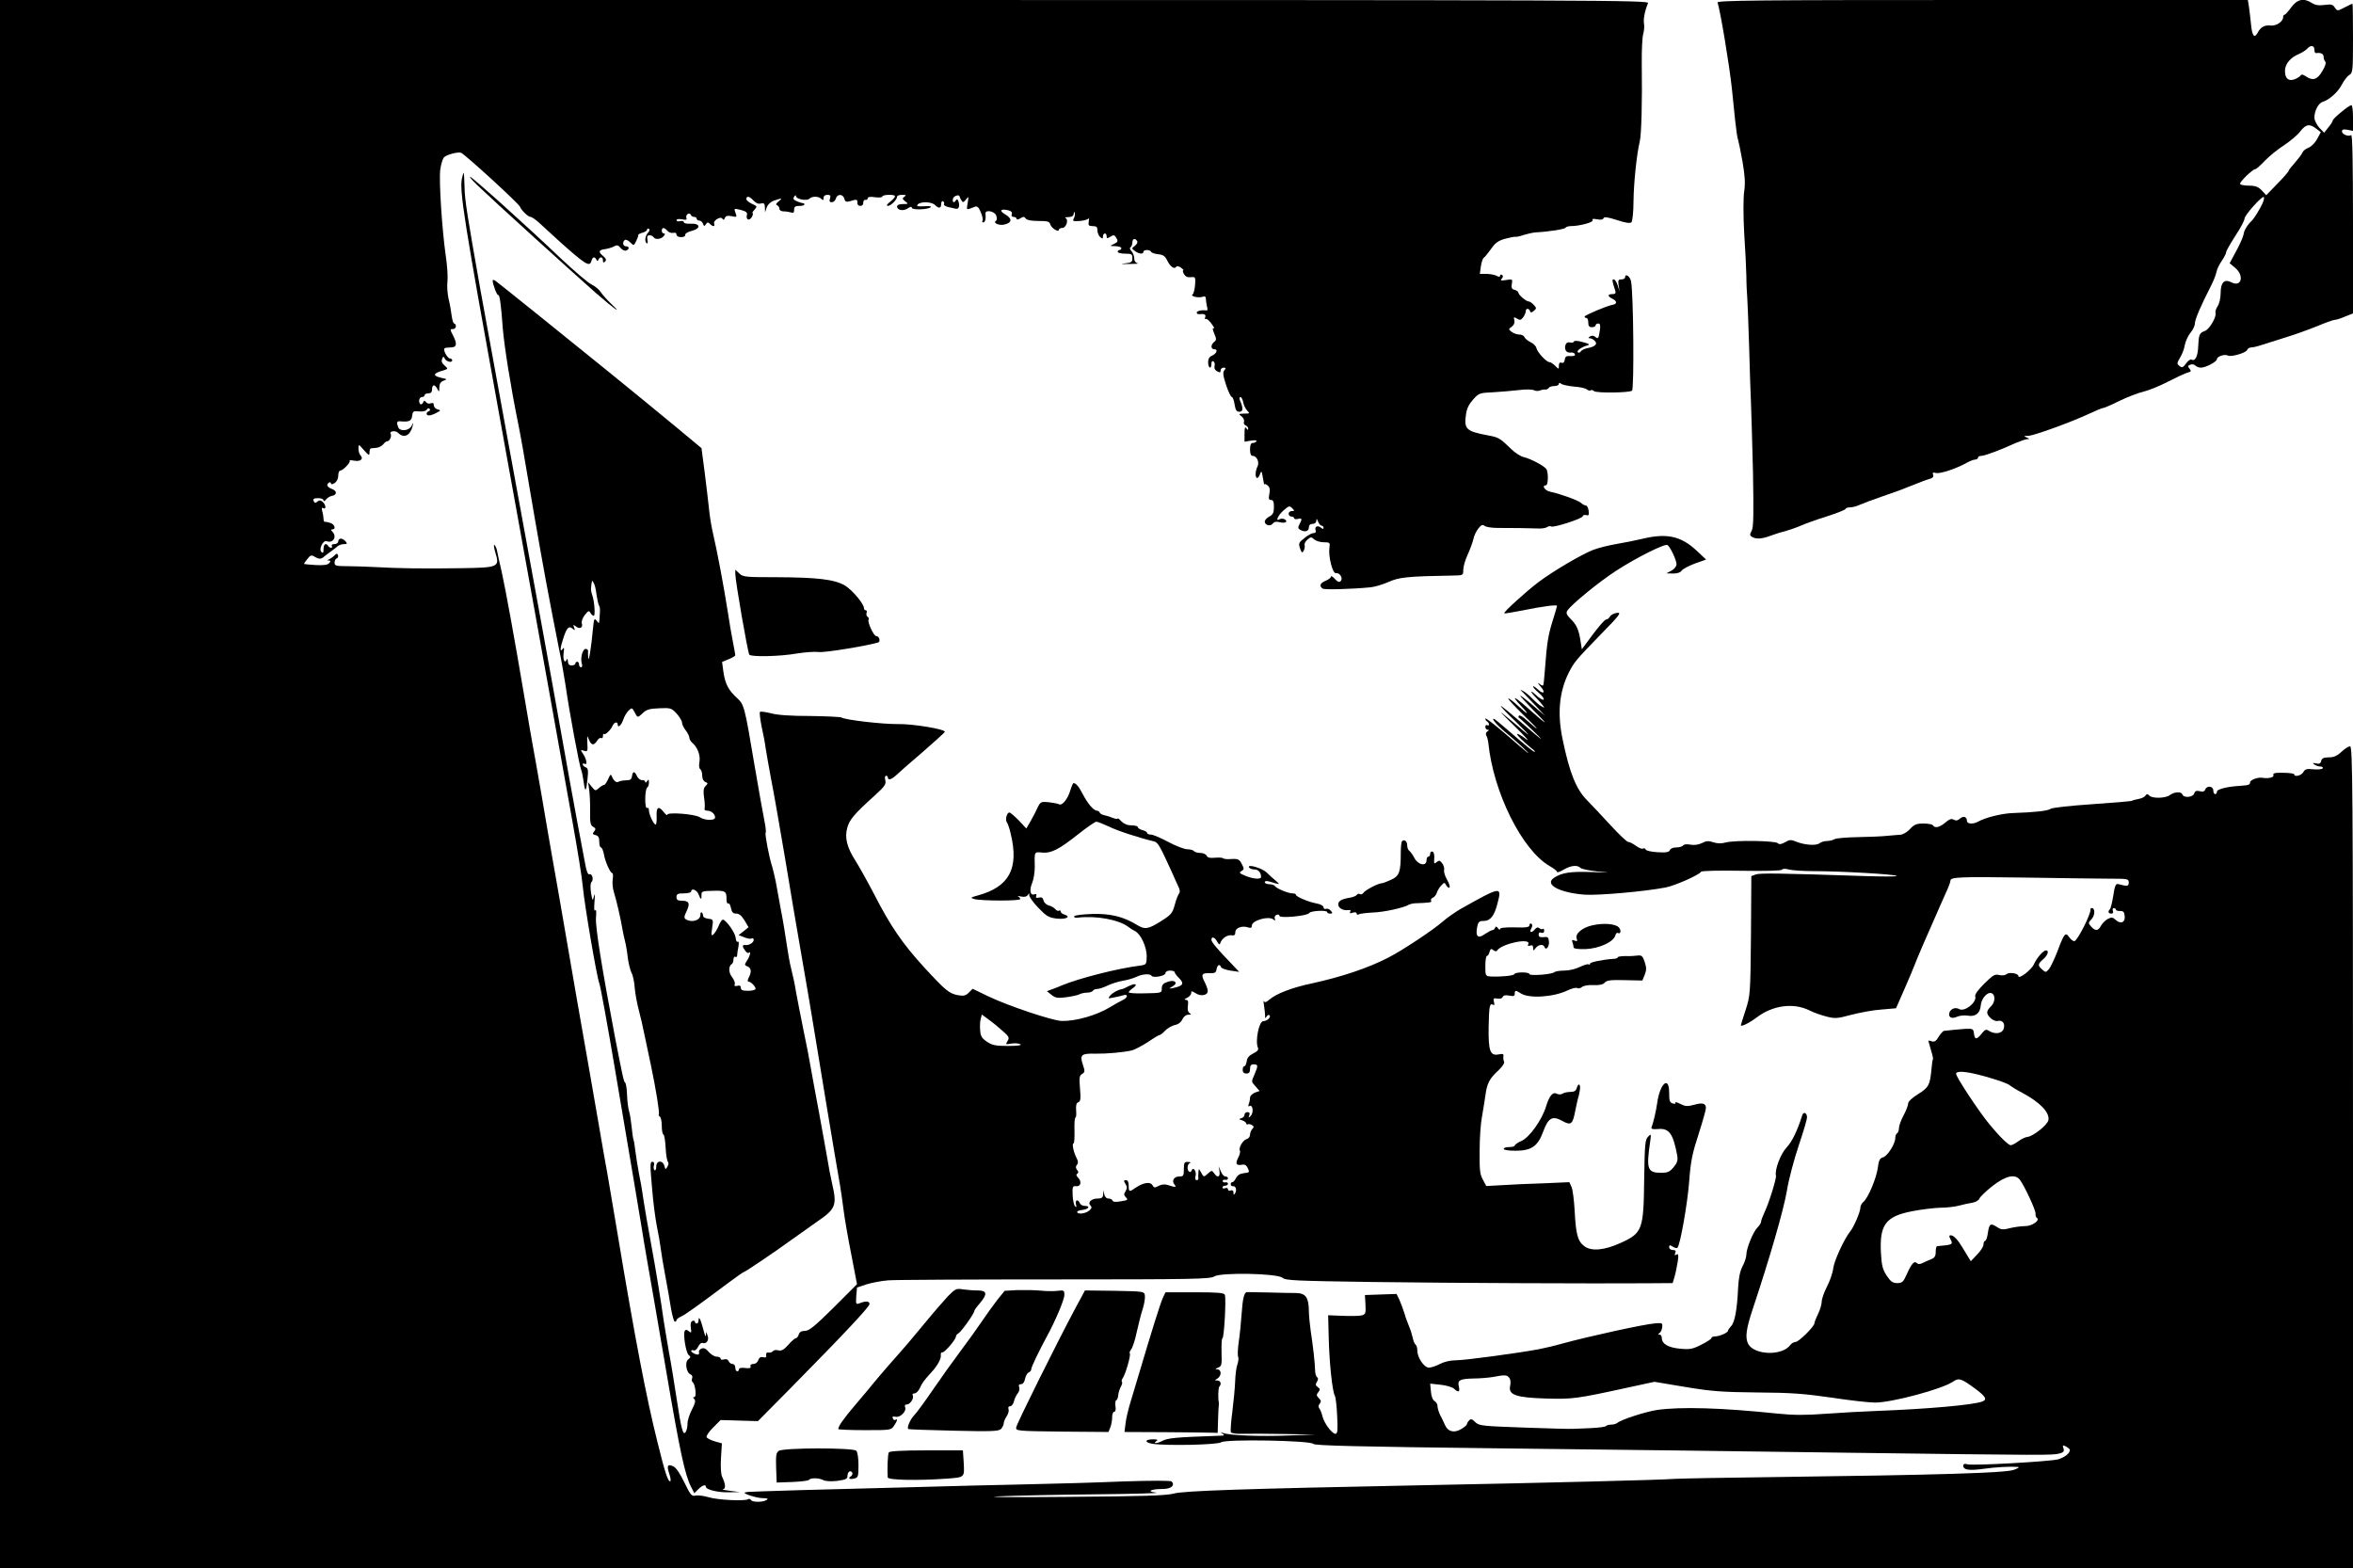
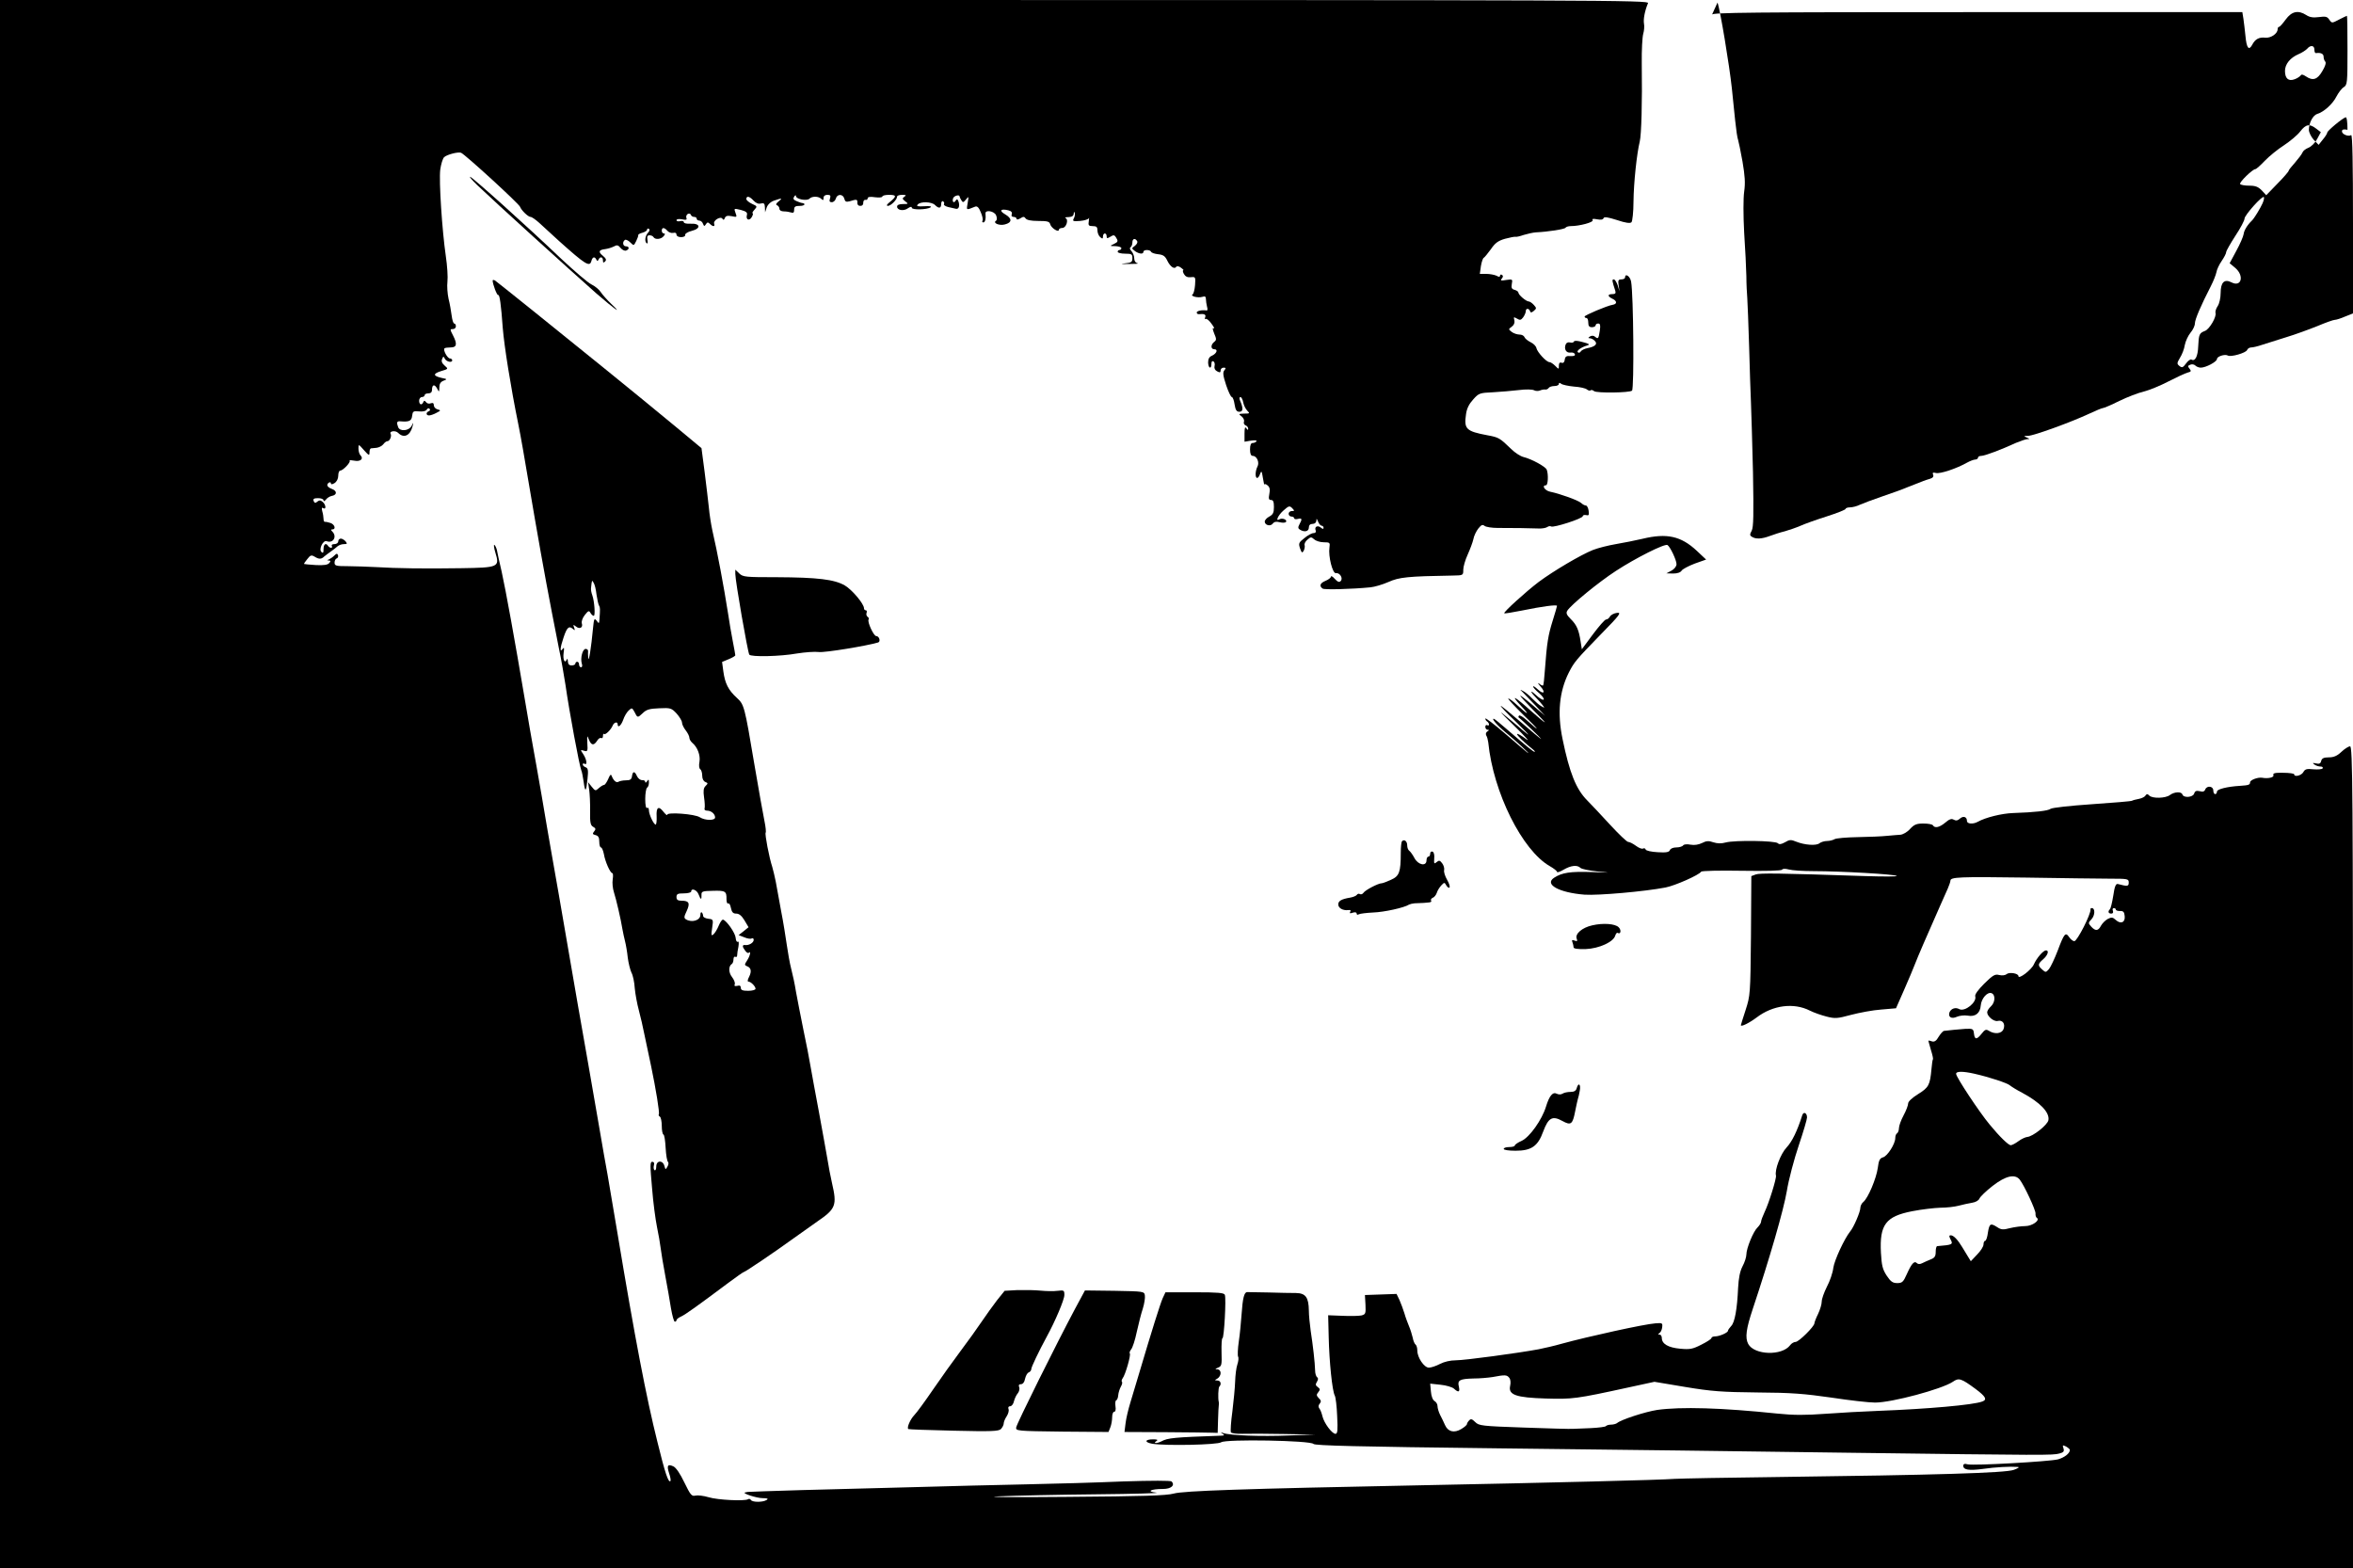
<svg xmlns="http://www.w3.org/2000/svg" version="1.0" width="1280pt" height="853pt" viewBox="0 0 1280 853" preserveAspectRatio="xMidYMid meet">
  <g transform="translate(0,853) scale(0.1,-0.1)" fill="#000000" stroke="none">
    <path d="M0 4265 l0 -4265 6400 0 6400 0 0 2235 c0 2015 -2 2235 -16 2235 -8 0 -29 -13 -47 -30 -23 -22 -42 -30 -68 -30 -28 0 -38 -5 -42 -19 -3 -15 -11 -18 -28 -14 -19 4 -21 3 -9 -6 8 -6 23 -11 33 -11 10 0 15 -4 12 -10 -3 -5 -26 -7 -50 -5 -37 4 -46 1 -55 -15 -10 -19 -50 -29 -50 -12 0 4 -27 8 -59 8 -46 1 -58 -2 -54 -13 5 -12 -29 -20 -61 -14 -23 4 -66 -12 -66 -25 0 -13 -7 -16 -55 -19 -68 -4 -125 -18 -125 -31 0 -8 -4 -14 -10 -14 -5 0 -10 9 -10 20 0 24 -35 28 -44 5 -4 -11 -13 -14 -30 -9 -18 4 -26 1 -30 -13 -7 -21 -57 -25 -64 -5 -5 17 -44 15 -68 -3 -23 -18 -95 -20 -112 -3 -10 10 -14 10 -21 0 -4 -7 -20 -15 -36 -18 -16 -3 -32 -7 -37 -10 -4 -3 -103 -11 -219 -19 -119 -8 -216 -19 -224 -25 -14 -11 -85 -19 -205 -23 -60 -2 -150 -24 -192 -48 -26 -14 -58 -11 -58 5 0 23 -20 29 -38 13 -12 -11 -22 -13 -34 -6 -12 7 -24 3 -46 -16 -31 -26 -57 -32 -67 -15 -3 6 -27 10 -52 10 -37 0 -50 -5 -73 -30 -15 -17 -39 -30 -52 -31 -12 -1 -45 -3 -73 -6 -27 -3 -99 -6 -160 -7 -60 -1 -117 -6 -125 -11 -8 -5 -27 -10 -41 -10 -15 0 -33 -6 -41 -12 -17 -15 -81 -10 -126 8 -29 12 -37 12 -62 -3 -20 -11 -31 -13 -39 -5 -14 14 -234 17 -283 4 -25 -7 -46 -6 -68 1 -25 9 -38 8 -61 -4 -19 -9 -41 -13 -63 -9 -20 4 -36 2 -40 -4 -4 -6 -21 -11 -37 -11 -17 0 -32 -6 -35 -15 -5 -11 -20 -14 -67 -11 -34 2 -63 8 -65 15 -2 6 -8 8 -14 5 -5 -4 -23 3 -39 15 -15 11 -34 21 -42 21 -7 0 -51 42 -98 93 -46 50 -102 110 -124 132 -61 61 -97 150 -135 335 -29 140 -18 257 34 361 30 58 36 66 176 210 103 105 112 118 86 115 -16 -2 -33 -11 -38 -20 -5 -9 -14 -16 -21 -16 -7 0 -39 -37 -72 -81 l-60 -81 -7 44 c-9 60 -21 89 -54 121 -22 22 -26 32 -18 45 20 32 170 155 264 216 107 70 266 150 281 141 15 -10 49 -82 49 -104 0 -12 -12 -27 -27 -35 l-28 -15 37 -1 c23 0 40 6 46 16 5 8 37 25 71 38 l62 22 -51 48 c-86 80 -163 97 -295 65 -38 -9 -104 -22 -145 -29 -41 -7 -97 -21 -125 -32 -65 -26 -213 -113 -295 -174 -71 -54 -193 -165 -187 -170 2 -3 46 5 98 15 107 22 189 33 189 25 0 -3 -11 -40 -24 -82 -24 -77 -31 -117 -42 -267 -3 -44 -7 -82 -10 -84 -2 -2 -12 2 -21 10 -10 7 -7 1 6 -14 31 -34 19 -48 -14 -17 -14 13 -25 20 -25 15 0 -5 15 -21 33 -36 17 -15 29 -31 24 -35 -4 -4 -24 8 -44 27 -34 31 -28 14 7 -21 8 -8 22 -24 30 -34 14 -18 14 -19 -5 -8 -11 5 -33 25 -50 42 -16 17 -39 36 -50 41 -17 9 -18 8 -5 -3 8 -8 40 -41 70 -73 l55 -59 -68 58 c-37 32 -67 55 -67 51 0 -3 31 -37 69 -76 38 -38 67 -69 65 -69 -3 0 -37 28 -75 62 -90 81 -117 95 -54 27 51 -54 38 -50 -25 8 -19 18 -39 33 -45 33 -5 0 33 -41 85 -92 86 -82 94 -98 13 -24 -18 16 -36 27 -40 23 -3 -4 -4 -8 -2 -10 12 -7 127 -117 122 -117 -2 0 -51 41 -108 90 -57 49 -107 90 -111 90 -4 0 32 -39 82 -86 49 -48 78 -78 64 -68 -14 11 -27 21 -30 24 -3 3 -36 31 -75 63 -59 49 -53 42 35 -44 58 -57 86 -88 62 -70 -24 18 -45 31 -49 28 -4 -5 41 -49 86 -84 9 -7 13 -13 9 -13 -7 0 -40 27 -157 128 -30 26 -58 49 -63 51 -20 7 17 -36 61 -72 53 -43 144 -127 121 -112 -8 6 -63 53 -122 104 -60 51 -108 88 -108 82 0 -5 4 -13 10 -16 5 -3 10 -11 10 -16 0 -6 -4 -7 -10 -4 -5 3 -10 -1 -10 -9 0 -9 6 -16 13 -16 9 0 8 -3 -2 -9 -8 -5 -10 -14 -6 -22 5 -7 9 -24 11 -38 27 -272 185 -588 335 -673 21 -12 39 -26 39 -31 0 -5 16 0 36 12 39 23 74 27 91 10 7 -7 49 -15 95 -20 76 -7 73 -7 -32 -3 -118 4 -163 -3 -206 -31 -55 -36 27 -81 166 -92 74 -5 326 17 440 39 52 10 183 68 194 86 3 5 102 7 220 5 130 -2 217 0 220 6 4 6 18 6 37 1 17 -5 78 -9 137 -9 144 0 441 -17 450 -26 4 -4 -72 -4 -168 -1 -475 16 -577 17 -599 9 l-24 -9 -2 -325 c-3 -318 -4 -325 -29 -403 -14 -43 -26 -81 -26 -83 0 -11 46 12 86 42 88 67 202 82 290 37 22 -11 62 -25 90 -32 46 -12 59 -11 133 9 46 12 119 26 164 29 l81 7 44 100 c24 55 50 116 57 135 7 19 29 71 48 115 79 180 119 272 133 302 7 17 14 36 14 42 0 20 48 22 406 17 197 -3 405 -6 462 -6 97 0 102 -1 102 -21 0 -21 -6 -22 -59 -8 -11 3 -18 -13 -25 -63 -6 -37 -14 -70 -18 -74 -13 -12 -9 -24 7 -24 9 0 12 6 9 15 -4 8 -1 15 5 15 6 0 11 -4 11 -8 0 -5 10 -8 23 -8 17 1 23 -5 25 -27 4 -35 -21 -46 -48 -22 -17 16 -24 16 -44 6 -13 -7 -30 -24 -37 -37 -15 -29 -30 -30 -53 -5 -17 19 -17 21 2 41 19 21 20 60 1 60 -5 0 -8 -3 -7 -7 4 -23 -72 -173 -88 -173 -7 0 -20 10 -28 22 -20 29 -27 21 -63 -75 -17 -44 -38 -88 -47 -99 -17 -19 -18 -19 -37 -2 -25 22 -24 30 6 56 25 22 33 48 15 48 -15 0 -51 -42 -66 -76 -13 -30 -84 -84 -84 -64 0 15 -49 23 -64 11 -8 -7 -25 -9 -41 -5 -23 6 -34 -1 -81 -47 -34 -34 -52 -59 -49 -69 10 -32 -56 -85 -86 -70 -21 12 -45 4 -54 -17 -9 -26 11 -38 41 -24 14 6 40 9 58 6 41 -8 68 13 71 55 3 38 36 76 59 67 22 -9 20 -50 -4 -72 -11 -10 -20 -24 -20 -32 0 -22 37 -52 57 -47 26 7 43 -15 32 -44 -9 -25 -47 -30 -79 -10 -16 10 -22 8 -40 -15 -27 -34 -38 -34 -42 1 -3 25 -6 27 -48 25 -40 -3 -82 -7 -115 -11 -6 -1 -19 -16 -29 -32 -13 -23 -23 -29 -37 -25 -10 4 -19 5 -19 3 0 -2 7 -24 14 -50 8 -25 13 -48 11 -50 -2 -2 -6 -26 -8 -53 -8 -88 -15 -101 -73 -137 -32 -20 -54 -40 -54 -51 0 -10 -11 -39 -25 -65 -14 -26 -25 -57 -25 -69 0 -12 -5 -25 -10 -28 -6 -3 -10 -15 -10 -26 0 -32 -43 -99 -67 -105 -17 -5 -23 -16 -28 -57 -8 -58 -53 -165 -79 -186 -9 -7 -16 -22 -16 -32 0 -21 -36 -106 -56 -129 -31 -39 -85 -155 -91 -197 -3 -27 -19 -73 -35 -103 -15 -30 -28 -66 -28 -80 0 -15 -9 -45 -20 -68 -11 -22 -20 -46 -20 -51 0 -17 -85 -101 -102 -101 -9 0 -23 -8 -30 -18 -44 -59 -195 -54 -228 7 -18 34 -11 83 25 191 93 279 167 536 185 640 10 63 40 175 65 249 25 74 45 142 45 152 0 25 -19 34 -26 12 -27 -85 -55 -143 -85 -175 -33 -35 -66 -123 -58 -153 4 -14 -39 -152 -62 -199 -10 -22 -19 -45 -19 -52 0 -7 -9 -21 -19 -31 -23 -21 -61 -114 -61 -148 0 -13 -9 -42 -21 -64 -14 -27 -21 -63 -24 -118 -5 -113 -18 -188 -38 -207 -9 -10 -17 -21 -17 -25 0 -11 -47 -31 -70 -31 -11 0 -20 -4 -20 -9 0 -5 -25 -21 -55 -36 -47 -24 -62 -27 -115 -22 -65 6 -100 26 -100 59 0 10 -6 18 -12 18 -10 0 -10 2 -1 8 7 4 14 19 15 32 3 23 0 24 -37 21 -59 -4 -364 -71 -510 -111 -38 -11 -95 -24 -125 -30 -113 -21 -402 -60 -450 -60 -31 0 -64 -8 -87 -20 -21 -11 -48 -20 -60 -20 -26 0 -63 55 -63 93 0 14 -4 28 -9 32 -5 3 -13 20 -16 38 -4 17 -13 46 -20 62 -7 17 -19 48 -25 70 -7 22 -19 55 -27 73 l-16 33 -86 -3 -86 -3 3 -52 c2 -49 1 -53 -22 -59 -14 -3 -60 -4 -103 -2 l-78 3 3 -120 c3 -132 19 -291 33 -317 5 -9 11 -59 13 -112 4 -77 2 -96 -9 -96 -19 0 -62 58 -71 95 -4 17 -11 36 -17 43 -6 8 -6 17 2 26 9 11 8 18 -5 30 -13 14 -14 19 -3 32 11 14 11 18 -2 28 -13 9 -14 15 -5 29 7 12 8 20 1 25 -6 4 -11 21 -11 37 -1 42 -12 138 -24 215 -5 36 -10 85 -10 110 -1 72 -17 95 -70 96 -25 0 -92 1 -150 3 -58 1 -110 2 -116 2 -16 -1 -24 -33 -30 -121 -3 -41 -9 -108 -15 -147 -6 -40 -7 -77 -4 -83 4 -6 2 -25 -4 -43 -6 -17 -11 -59 -12 -92 -1 -33 -8 -106 -15 -163 -8 -57 -11 -108 -8 -114 3 -5 32 -9 63 -8 31 1 133 1 226 -1 l170 -3 -145 -5 c-151 -6 -320 0 -355 13 -16 6 -17 6 -5 -3 12 -8 12 -10 -5 -11 -257 -9 -293 -12 -327 -31 -24 -12 -48 -12 -28 1 11 7 7 10 -17 10 -46 0 -49 -16 -5 -24 74 -12 356 -6 375 8 24 18 487 10 502 -9 8 -9 232 -15 1010 -24 550 -6 1410 -17 1910 -24 1069 -14 1101 -14 1138 -4 23 6 27 12 22 28 -6 18 -5 19 14 10 12 -7 21 -15 21 -19 -1 -19 -30 -41 -65 -51 -49 -12 -458 -35 -491 -27 -17 5 -24 2 -24 -8 0 -22 30 -27 106 -17 68 10 150 14 189 11 13 -1 6 -6 -20 -16 -45 -17 -425 -28 -1285 -39 -272 -3 -524 -8 -560 -10 -73 -6 -670 -21 -1385 -35 -963 -19 -1287 -30 -1340 -45 -39 -11 -166 -15 -580 -18 -312 -3 -464 -1 -370 3 88 4 327 9 530 11 204 2 350 6 325 9 -56 6 -31 20 36 20 45 0 68 20 47 41 -5 5 -107 5 -263 0 -140 -6 -381 -13 -535 -16 -154 -3 -424 -10 -600 -15 -176 -5 -450 -12 -610 -16 -159 -5 -293 -9 -297 -10 -5 -1 -11 -2 -15 -3 -19 -4 63 -31 96 -31 27 0 32 -3 21 -10 -20 -13 -77 -13 -85 0 -4 6 -11 8 -16 4 -19 -11 -165 -4 -214 11 -27 8 -59 12 -72 9 -20 -5 -27 3 -60 71 -23 48 -45 81 -60 88 -31 14 -37 5 -23 -38 7 -20 10 -39 7 -42 -11 -10 -29 42 -71 214 -60 239 -123 569 -216 1128 -22 132 -47 278 -55 325 -9 47 -29 162 -45 256 -16 94 -43 247 -59 340 -51 288 -69 393 -101 579 -47 273 -79 459 -100 575 -10 58 -35 200 -54 315 -20 116 -41 233 -46 260 -5 28 -26 145 -45 260 -55 325 -103 591 -126 695 -12 52 -24 105 -26 118 -3 12 -9 25 -14 28 -4 2 -2 -17 6 -43 24 -78 17 -81 -188 -84 -198 -3 -348 -1 -462 6 -44 2 -113 5 -152 5 -65 0 -73 2 -73 19 0 11 5 21 11 23 7 2 10 10 8 17 -4 11 -8 11 -20 -1 -8 -8 -21 -17 -29 -21 -12 -4 -12 -6 -1 -6 10 -1 11 -4 2 -14 -8 -10 -30 -13 -72 -11 -34 2 -63 5 -65 6 -1 2 7 14 18 27 16 21 22 23 39 13 24 -15 37 -15 53 1 8 6 24 19 36 27 12 8 28 21 36 28 7 6 22 12 35 12 18 0 19 2 9 15 -7 8 -19 15 -26 15 -8 0 -14 -7 -14 -15 0 -8 -9 -15 -21 -15 -11 0 -17 -4 -14 -10 3 -5 2 -10 -4 -10 -5 0 -13 5 -16 10 -12 19 -25 10 -25 -17 0 -21 -3 -24 -12 -15 -15 15 10 65 29 58 35 -14 58 25 31 52 -9 9 -9 12 0 12 21 0 13 27 -10 35 -13 4 -26 7 -30 6 -5 -1 -8 7 -8 16 0 10 -3 29 -7 42 -4 17 -3 22 5 17 18 -11 15 19 -3 34 -11 9 -18 10 -29 1 -10 -9 -15 -8 -20 4 -4 11 2 15 24 15 17 0 30 -5 30 -12 0 -7 5 -5 13 4 6 9 21 18 31 20 30 5 31 27 2 38 -27 10 -33 24 -16 35 6 3 10 1 10 -4 0 -7 7 -7 20 1 12 8 20 24 20 40 0 16 5 28 11 28 15 0 59 47 51 54 -3 4 8 3 25 0 33 -7 53 10 34 29 -6 6 -11 22 -11 37 0 25 0 25 30 -9 27 -30 30 -31 30 -12 0 11 3 21 8 22 4 0 18 2 31 3 13 2 29 10 36 19 7 10 17 17 23 17 12 0 24 28 17 40 -9 15 27 20 41 5 31 -31 65 -15 78 35 6 25 6 25 -5 3 -14 -27 -63 -32 -73 -7 -10 26 -7 34 12 32 48 -4 61 2 64 30 3 24 6 27 37 24 20 -2 37 1 42 9 4 8 12 10 16 5 4 -5 2 -11 -4 -13 -17 -6 -16 -23 1 -23 7 0 26 6 40 14 25 13 25 14 6 19 -11 3 -20 13 -20 22 0 12 -5 15 -17 11 -9 -4 -20 -1 -25 6 -8 10 -11 10 -15 1 -8 -20 -23 -15 -23 7 0 11 7 20 15 20 8 0 15 5 15 10 0 6 9 10 20 10 13 0 20 7 20 18 0 30 13 34 27 10 12 -23 12 -23 13 5 0 19 7 30 23 36 21 8 20 9 -10 15 -48 11 -49 23 -4 37 40 12 41 12 20 30 -15 13 -19 24 -14 36 6 15 8 16 14 3 7 -17 41 -26 41 -10 0 5 -6 10 -12 10 -14 0 -39 46 -30 55 3 3 18 5 34 5 33 0 36 19 13 64 -18 35 -18 36 0 36 8 0 15 7 15 15 0 8 -4 15 -9 15 -5 0 -11 19 -14 43 -3 23 -10 65 -17 92 -6 28 -9 69 -6 93 3 24 -1 87 -9 140 -20 138 -38 408 -30 470 4 28 13 59 21 67 15 14 75 30 92 24 22 -9 314 -276 321 -294 7 -19 44 -55 57 -55 7 0 28 -15 47 -32 19 -18 68 -63 108 -99 144 -129 167 -143 176 -109 6 23 18 26 27 8 5 -10 7 -10 12 0 8 18 24 15 24 -5 0 -13 3 -14 12 -5 8 8 5 16 -13 31 -26 21 -22 32 14 36 14 2 34 8 46 14 17 10 24 8 37 -8 9 -11 23 -17 30 -14 19 7 18 23 -1 23 -17 0 -21 25 -5 35 5 3 18 -3 29 -14 19 -19 19 -18 32 8 7 14 12 29 11 32 -1 4 10 10 23 13 14 4 25 11 25 17 0 6 5 7 10 4 6 -4 4 -12 -5 -21 -16 -17 -20 -50 -6 -58 4 -3 6 6 3 19 -3 18 0 25 11 25 9 0 19 -4 22 -10 9 -15 41 -12 55 5 9 10 9 15 1 15 -6 0 -11 7 -11 15 0 19 14 19 31 -1 7 -8 21 -13 31 -11 11 3 18 0 18 -9 0 -8 10 -14 25 -14 14 0 24 5 22 12 -1 7 15 17 36 22 52 13 47 42 -6 39 -21 -1 -37 2 -37 8 0 6 -9 9 -20 6 -11 -3 -20 0 -20 5 0 6 12 8 30 5 22 -5 28 -3 24 7 -3 8 0 17 7 22 7 4 15 2 17 -4 2 -7 10 -12 18 -12 8 0 14 -4 14 -10 0 -5 6 -10 14 -10 8 0 17 -8 20 -17 6 -15 8 -15 16 -3 7 12 12 12 22 2 16 -16 29 -16 23 1 -7 17 35 43 45 27 5 -8 9 -7 13 4 5 12 14 14 37 10 29 -6 30 -6 21 18 -9 25 -9 25 29 16 29 -8 37 -14 33 -28 -7 -26 14 -34 27 -10 6 11 8 20 4 20 -4 0 1 9 10 19 16 18 16 19 -13 32 -17 8 -31 20 -31 26 0 19 17 16 39 -8 13 -14 27 -20 40 -16 17 4 21 0 22 -21 l1 -27 9 27 c6 16 22 31 41 37 42 15 47 13 23 -5 -14 -11 -16 -18 -7 -21 6 -3 12 -11 12 -19 0 -8 10 -14 24 -14 13 0 31 -3 40 -6 12 -4 16 0 16 15 0 17 6 21 32 21 26 0 34 13 10 16 -4 0 -17 5 -29 10 -17 7 -20 13 -13 24 6 9 10 10 10 3 0 -16 59 -28 73 -14 15 15 50 14 65 -1 9 -9 12 -8 12 5 0 11 8 17 21 17 16 0 19 -4 14 -20 -5 -15 -2 -20 10 -20 9 0 19 9 22 20 7 26 39 26 46 -1 4 -16 10 -19 29 -14 38 12 43 11 42 -7 -1 -11 5 -18 16 -18 11 0 17 7 16 18 0 9 5 16 12 15 6 -2 12 2 12 8 0 8 14 10 40 6 22 -3 40 -1 40 4 0 5 16 9 35 9 42 0 44 -7 8 -37 -19 -15 -23 -22 -13 -23 16 0 50 34 50 50 0 6 12 10 28 10 21 0 24 -2 12 -10 -13 -9 -12 -12 4 -25 19 -14 18 -15 -12 -15 -21 0 -32 -5 -32 -14 0 -20 36 -26 59 -9 13 9 21 10 21 3 0 -13 83 -11 102 2 8 6 -5 8 -34 6 -36 -2 -44 0 -36 9 14 18 76 16 94 -2 21 -21 34 -19 34 6 0 11 5 17 10 14 6 -4 8 -10 5 -15 -3 -5 7 -12 22 -16 15 -3 33 -7 40 -9 17 -6 25 11 18 36 -6 17 -9 18 -16 8 -10 -17 -21 -7 -14 13 6 14 35 21 35 9 0 -3 5 -13 10 -21 8 -13 11 -12 25 5 15 19 15 18 9 -19 -7 -42 -10 -40 41 -20 11 4 20 -5 30 -30 9 -20 13 -41 10 -46 -4 -6 -1 -10 4 -10 10 0 15 20 12 48 -3 23 49 14 58 -10 5 -13 5 -25 -1 -29 -19 -12 18 -28 48 -20 40 10 41 32 2 55 -35 20 -25 32 17 22 16 -4 22 -11 19 -21 -4 -9 0 -15 10 -15 9 0 16 -5 16 -10 0 -6 8 -5 20 2 17 11 22 10 29 0 6 -9 29 -14 69 -14 50 0 61 -3 65 -18 5 -20 47 -47 47 -30 0 5 8 10 19 10 21 0 36 46 17 54 -6 2 1 5 17 5 18 1 27 6 28 19 0 9 3 12 5 5 3 -7 1 -20 -4 -30 -9 -16 -6 -18 33 -15 24 2 46 9 48 15 2 7 2 0 0 -15 -4 -24 -1 -28 21 -28 21 0 26 -5 26 -24 0 -13 7 -29 15 -36 12 -10 15 -10 15 4 0 9 5 16 10 16 6 0 10 -7 10 -15 0 -13 3 -13 20 -3 17 11 22 10 30 -2 14 -22 13 -26 -12 -38 -22 -10 -21 -11 10 -11 17 -1 32 -5 32 -11 0 -5 -4 -10 -10 -10 -5 0 -10 -4 -10 -10 0 -5 18 -10 40 -10 36 0 40 -3 40 -24 0 -22 -5 -25 -42 -29 -27 -2 -18 -4 22 -3 36 0 57 1 48 4 -11 2 -18 13 -18 27 0 13 -7 30 -15 39 -9 9 -11 17 -5 21 5 3 10 15 10 26 0 21 15 26 26 7 4 -6 -2 -17 -12 -25 -19 -14 -19 -14 0 -29 23 -16 46 -18 46 -4 0 13 37 13 42 0 2 -5 19 -11 38 -13 28 -3 38 -10 50 -35 16 -33 39 -49 49 -33 4 5 14 3 25 -5 11 -8 17 -14 13 -14 -4 0 -3 -9 3 -20 8 -14 19 -20 38 -18 25 3 26 1 23 -42 -2 -25 -8 -48 -13 -51 -16 -10 29 -21 52 -14 15 5 20 2 20 -12 0 -10 3 -28 6 -41 4 -13 3 -22 -2 -21 -24 4 -54 -2 -54 -11 0 -6 6 -10 13 -9 28 3 39 -2 33 -17 -3 -8 -2 -13 3 -9 5 3 20 -9 32 -27 13 -17 18 -28 11 -24 -7 4 -6 -5 3 -28 13 -30 13 -36 0 -46 -20 -16 -19 -40 1 -40 21 0 13 -23 -13 -35 -15 -6 -21 -18 -21 -37 1 -32 18 -39 18 -7 0 12 4 17 11 13 6 -3 9 -15 6 -25 -3 -12 2 -23 14 -29 15 -8 19 -7 19 5 0 8 7 15 16 15 13 0 14 -3 4 -15 -9 -11 -7 -28 10 -80 12 -36 26 -65 31 -65 5 0 12 -18 15 -40 5 -31 11 -40 26 -40 21 0 22 19 3 63 -4 9 -3 17 3 17 5 0 12 -13 15 -29 3 -16 13 -36 22 -45 15 -15 14 -16 -17 -16 -31 -1 -32 -2 -14 -15 10 -8 16 -21 13 -29 -3 -8 1 -17 9 -20 8 -3 14 -11 14 -18 0 -9 -3 -8 -10 2 -7 11 -10 3 -10 -29 l0 -44 35 6 c21 3 33 2 30 -4 -4 -5 -13 -9 -21 -9 -9 0 -14 -11 -14 -35 0 -24 5 -35 15 -35 22 0 38 -36 25 -59 -12 -24 -13 -61 -1 -61 5 0 12 10 16 23 7 18 9 15 15 -23 4 -25 8 -41 8 -36 1 5 9 3 18 -5 11 -9 14 -22 9 -46 -5 -26 -3 -33 10 -33 11 0 15 -10 15 -38 0 -31 -5 -41 -25 -52 -14 -7 -25 -20 -25 -27 0 -20 31 -29 44 -11 8 10 19 12 38 7 16 -4 30 -3 34 2 7 12 -21 23 -36 14 -24 -15 -7 23 22 48 28 25 33 27 47 13 14 -15 14 -16 -2 -16 -9 0 -17 -7 -17 -15 0 -8 7 -15 15 -15 8 0 15 -4 15 -9 0 -5 9 -7 20 -4 23 6 25 0 9 -29 -9 -16 -8 -23 2 -29 25 -16 49 -10 49 11 0 13 7 20 20 20 12 0 20 7 21 18 0 13 2 12 9 -5 5 -13 14 -23 20 -23 5 0 10 -5 10 -11 0 -8 -4 -8 -15 1 -17 14 -36 5 -28 -15 3 -10 -1 -15 -11 -15 -10 0 -32 -12 -50 -27 -31 -24 -33 -29 -24 -56 9 -25 12 -27 20 -13 5 10 7 23 5 30 -3 7 4 21 15 30 18 16 21 16 37 2 10 -9 33 -16 53 -16 32 0 34 -2 30 -29 -7 -47 17 -142 35 -139 21 4 41 -28 26 -43 -8 -8 -16 -5 -32 12 -11 13 -21 18 -21 12 0 -6 -13 -16 -30 -23 -29 -12 -35 -28 -15 -42 9 -7 159 -3 260 7 22 2 66 15 98 29 58 26 104 31 350 35 57 1 57 1 57 32 0 16 11 54 24 82 13 29 27 66 31 84 3 18 16 44 27 58 16 20 23 23 34 14 8 -6 40 -11 71 -11 80 0 181 -1 223 -3 19 -1 40 3 47 8 7 5 16 6 21 3 13 -8 172 43 172 56 0 5 8 8 18 6 15 -4 17 0 14 23 -2 16 -9 29 -15 29 -6 0 -18 6 -26 14 -17 15 -115 50 -168 61 -30 6 -48 35 -23 35 11 0 14 59 4 85 -7 17 -82 58 -127 69 -16 4 -46 23 -67 44 -61 59 -67 63 -128 74 -117 22 -129 34 -117 115 4 31 17 56 39 80 30 34 36 36 107 39 41 2 104 8 141 12 38 5 74 4 83 -1 9 -5 24 -5 33 -1 9 4 22 6 29 5 6 -1 14 3 18 9 3 5 17 10 31 10 13 0 24 5 24 11 0 8 4 8 13 1 6 -5 38 -12 69 -15 32 -2 64 -9 71 -16 8 -6 17 -8 20 -4 4 3 12 1 19 -5 14 -11 194 -9 206 3 12 11 8 522 -5 593 -5 29 -33 48 -33 22 0 -5 -9 -10 -20 -10 -16 0 -19 -5 -15 -32 l5 -33 -10 33 c-6 17 -15 32 -21 32 -11 0 -10 -7 8 -62 4 -13 0 -18 -16 -18 -27 0 -27 -12 0 -25 26 -12 27 -29 2 -33 -31 -5 -153 -57 -153 -64 0 -5 5 -8 10 -8 6 0 10 -11 10 -25 0 -18 5 -25 20 -25 11 0 20 5 20 10 0 6 6 10 14 10 11 0 13 -9 9 -37 -7 -46 -9 -49 -26 -35 -8 7 -18 7 -27 2 -11 -7 -12 -10 -2 -10 7 0 20 -6 27 -14 18 -17 3 -32 -40 -40 -15 -3 -32 -11 -36 -18 -4 -7 -11 -9 -16 -4 -8 8 18 27 52 37 16 5 10 9 -25 18 -28 8 -46 9 -48 3 -1 -5 -11 -8 -21 -5 -11 3 -21 -2 -24 -11 -10 -25 3 -47 26 -44 11 2 22 -2 24 -9 3 -8 -6 -11 -24 -10 -22 2 -29 -3 -31 -20 -2 -14 -8 -20 -18 -16 -9 3 -14 -2 -14 -16 0 -21 0 -21 -20 -1 -11 11 -25 20 -31 20 -17 0 -66 54 -71 76 -2 11 -16 25 -31 32 -16 8 -31 20 -34 28 -3 8 -15 14 -27 14 -12 0 -31 6 -42 14 -19 15 -19 15 0 29 12 9 17 21 14 35 -5 18 -4 19 14 9 16 -10 22 -9 34 7 8 11 14 26 14 33 0 17 17 17 23 1 3 -10 8 -10 21 1 15 13 15 15 0 32 -10 11 -22 19 -28 19 -15 1 -56 36 -56 48 0 5 -9 12 -20 15 -16 4 -20 11 -16 32 5 26 4 27 -30 22 -29 -5 -34 -4 -24 8 7 9 8 15 0 20 -5 3 -10 1 -10 -5 0 -7 -6 -8 -19 0 -11 5 -36 10 -55 10 l-36 0 6 43 c4 23 11 44 16 45 4 2 21 23 38 46 23 34 39 46 77 57 26 7 52 12 57 11 4 -2 25 3 45 10 20 6 50 13 66 14 66 3 156 17 161 25 3 5 16 9 29 9 47 0 125 21 119 32 -5 8 3 9 24 5 20 -4 32 -2 35 6 3 9 22 6 73 -10 47 -16 72 -19 79 -12 5 5 11 56 11 112 1 103 18 262 34 327 9 37 14 212 11 425 -1 72 3 144 8 161 5 17 7 42 4 56 -4 23 4 68 22 111 7 16 -210 17 -4479 17 l-4486 0 0 -4265z m10740 -1576 c80 -18 180 -51 193 -63 7 -6 37 -25 68 -41 97 -52 150 -107 142 -149 -5 -26 -85 -89 -115 -91 -10 -1 -32 -11 -48 -23 -16 -12 -35 -22 -42 -22 -12 0 -60 46 -115 113 -55 66 -181 256 -182 275 -1 15 37 15 99 1z m247 -576 c25 -32 87 -166 86 -184 -1 -10 2 -21 7 -24 20 -13 -25 -45 -63 -45 -21 0 -58 -5 -83 -11 -37 -10 -48 -9 -69 5 -37 24 -43 20 -51 -29 -3 -25 -10 -45 -15 -45 -5 0 -9 -9 -9 -20 0 -11 -16 -36 -35 -55 l-34 -36 -16 26 c-8 14 -22 37 -31 51 -24 40 -47 64 -62 64 -10 0 -10 -5 -2 -21 16 -29 13 -31 -72 -38 -5 -1 -8 -15 -8 -31 0 -24 -6 -33 -27 -41 -16 -6 -36 -16 -47 -21 -12 -6 -22 -6 -29 1 -14 14 -29 -4 -55 -62 -18 -41 -25 -47 -51 -47 -25 0 -36 8 -58 41 -22 34 -27 54 -31 124 -8 153 26 198 170 226 51 10 120 18 153 19 33 0 78 5 100 11 22 6 55 13 73 16 20 3 36 13 40 23 4 10 36 41 72 69 71 55 121 66 147 34z m-2777 -1078 c7 -8 9 -26 5 -44 -11 -49 31 -64 195 -69 144 -4 163 -2 447 60 l143 31 167 -28 c144 -24 200 -28 393 -30 185 -1 256 -7 403 -28 98 -15 204 -27 237 -27 92 0 363 73 423 113 33 23 45 19 124 -39 55 -41 64 -58 37 -68 -48 -19 -301 -41 -564 -51 -80 -3 -210 -10 -290 -16 -108 -8 -174 -8 -260 1 -308 32 -525 38 -655 20 -65 -10 -198 -53 -219 -72 -6 -4 -20 -8 -32 -8 -13 0 -25 -4 -28 -8 -2 -4 -40 -9 -83 -11 -43 -2 -87 -4 -98 -4 -11 -1 -130 2 -264 7 -231 8 -246 10 -266 30 -17 17 -24 19 -33 9 -7 -7 -12 -16 -12 -20 0 -5 -14 -17 -31 -27 -38 -23 -72 -15 -88 21 -7 16 -19 41 -27 56 -8 16 -14 37 -14 47 0 11 -7 23 -16 28 -10 6 -18 26 -20 52 l-4 43 56 -6 c31 -3 64 -13 73 -21 25 -23 34 -20 27 11 -9 35 5 42 79 44 33 0 80 4 105 8 68 13 77 12 90 -4z" />
-     <path d="M9343 8516 c14 -35 65 -343 78 -466 5 -47 13 -125 18 -175 5 -49 12 -97 16 -106 3 -9 14 -62 24 -118 13 -77 16 -116 9 -164 -5 -37 -5 -127 0 -222 6 -88 11 -194 12 -237 0 -42 3 -96 5 -120 2 -24 6 -142 10 -263 3 -121 8 -258 10 -305 2 -47 7 -217 11 -379 4 -231 3 -299 -7 -318 -11 -20 -11 -26 1 -33 21 -14 54 -12 97 4 21 8 58 20 83 26 24 7 62 20 85 30 22 10 86 33 143 51 56 18 102 36 102 41 0 4 11 8 24 8 13 0 37 6 53 14 15 7 69 27 118 44 50 17 115 40 145 53 88 35 94 37 118 44 16 5 22 12 18 22 -5 12 -1 14 15 10 22 -6 110 23 167 55 18 10 39 18 47 18 8 0 15 5 15 10 0 6 8 10 18 10 18 0 109 34 189 71 24 10 51 19 60 20 16 0 15 2 -2 9 -18 8 -17 9 8 9 31 1 230 73 331 120 36 17 70 31 75 31 6 0 46 17 90 39 43 21 103 44 133 51 29 7 90 32 134 55 45 23 92 45 104 48 20 5 21 8 11 21 -11 13 -10 17 4 22 9 4 21 2 28 -5 6 -6 19 -11 29 -11 27 0 88 32 88 47 0 14 43 28 59 19 15 -10 99 14 105 30 3 8 13 14 23 14 9 0 35 6 58 14 22 7 81 26 130 41 50 15 126 43 171 61 45 19 87 34 95 34 8 0 33 8 56 18 l43 17 0 488 c0 326 -3 486 -10 482 -16 -10 -50 5 -50 20 0 11 8 13 30 9 l30 -6 0 72 c0 43 -4 70 -10 68 -19 -6 -99 -73 -100 -83 0 -5 -11 -23 -24 -38 l-23 -29 -27 28 c-14 16 -26 40 -26 54 0 37 22 79 45 86 37 11 85 55 105 95 11 21 29 45 40 51 19 12 20 24 20 200 0 104 -1 188 -3 188 -1 0 -21 -9 -42 -20 -40 -21 -40 -21 -54 -1 -11 17 -20 19 -57 14 -31 -4 -50 -1 -68 11 -44 28 -79 21 -112 -24 -16 -22 -32 -40 -36 -40 -5 0 -8 -6 -8 -13 0 -24 -37 -49 -67 -46 -34 4 -56 -8 -72 -40 -18 -32 -30 -16 -36 49 -3 30 -8 72 -11 93 l-6 37 -1445 0 c-1231 0 -1444 -2 -1440 -14z m3247 -256 c0 -11 3 -19 8 -19 25 4 42 -3 42 -19 0 -10 4 -22 9 -27 6 -6 0 -26 -16 -52 -27 -47 -52 -54 -90 -28 -15 10 -24 12 -28 4 -4 -5 -18 -15 -32 -20 -34 -13 -53 4 -53 45 0 37 28 72 75 92 17 7 37 20 45 28 18 22 40 20 40 -4z m10 -430 l25 -19 -20 -37 c-11 -21 -32 -42 -48 -48 -15 -6 -29 -17 -32 -26 -3 -8 -21 -32 -40 -54 -19 -21 -35 -41 -35 -45 0 -4 -27 -36 -61 -70 l-61 -63 -24 26 c-20 20 -34 26 -69 26 -24 0 -46 4 -49 9 -6 9 68 81 83 81 5 0 28 21 52 46 24 25 71 63 104 84 33 22 73 55 88 75 31 40 51 43 87 15z m-292 -406 c-12 -27 -46 -83 -58 -94 -25 -24 -43 -54 -45 -74 -2 -13 -20 -55 -40 -91 l-36 -67 30 -25 c51 -43 34 -107 -20 -79 -39 20 -59 0 -59 -58 0 -26 -7 -58 -16 -71 -9 -13 -14 -30 -12 -37 7 -21 -33 -89 -57 -98 -31 -12 -34 -19 -37 -84 -2 -55 -17 -84 -37 -72 -5 3 -18 -6 -29 -21 -17 -23 -22 -25 -36 -14 -15 12 -14 16 3 45 11 17 23 48 26 69 4 21 18 51 31 67 13 15 24 38 24 51 0 21 32 96 87 203 14 27 27 61 30 75 2 14 15 42 29 62 13 19 24 40 24 47 0 7 23 47 50 89 28 42 50 84 50 94 0 18 96 126 105 117 3 -3 0 -18 -7 -34z" />
-     <path d="M2514 7564 c-17 -66 8 -221 216 -1369 60 -330 132 -728 160 -885 28 -157 80 -447 116 -645 35 -198 85 -475 110 -615 25 -140 50 -293 54 -340 10 -107 77 -497 90 -529 6 -13 44 -222 85 -465 41 -242 88 -522 105 -621 17 -99 35 -207 40 -240 5 -33 20 -124 34 -203 14 -78 59 -339 100 -580 75 -441 102 -565 135 -630 l18 -35 21 21 c22 22 42 29 42 14 0 -16 67 -32 126 -30 l59 1 -55 7 c-30 4 -48 7 -38 8 17 2 16 27 -4 69 -6 12 -9 56 -6 101 l5 80 -38 11 c-21 6 -41 16 -45 22 -4 6 12 30 35 53 l41 41 102 -3 101 -3 186 188 c280 284 421 434 421 449 0 16 -19 18 -52 5 -22 -8 -23 -7 -20 38 l4 47 51 17 c29 9 82 19 119 22 37 3 446 5 908 5 752 0 843 2 865 16 35 23 344 17 371 -7 17 -15 73 -17 484 -23 449 -6 1220 -9 1502 -7 l137 1 11 37 c6 21 13 58 17 82 5 35 3 42 -7 36 -10 -6 -12 -4 -7 8 5 12 1 17 -13 17 -11 0 -20 7 -20 15 0 13 3 13 20 3 10 -7 22 -9 25 -6 15 15 55 241 64 362 8 109 17 152 51 256 22 69 40 132 40 142 0 26 -18 31 -64 18 -37 -10 -48 -9 -76 5 -18 9 -29 12 -26 7 4 -6 -2 -8 -14 -5 -17 5 -20 14 -20 59 0 94 -50 51 -65 -56 -6 -43 -21 -108 -31 -133 -3 -9 7 -11 35 -9 61 6 83 -25 105 -145 4 -25 0 -39 -20 -63 -21 -25 -33 -30 -68 -30 -74 0 -81 20 -60 165 7 48 6 49 -11 31 -16 -16 -18 -41 -21 -236 -3 -271 -10 -288 -129 -342 -86 -39 -156 -46 -194 -19 -38 27 -48 62 -55 193 -3 58 -11 118 -17 131 l-12 26 -136 -6 c-75 -2 -176 -7 -226 -10 l-90 -5 -19 36 c-16 29 -18 55 -17 158 0 68 6 148 12 178 5 30 14 83 19 118 9 69 21 93 74 142 19 18 32 38 28 44 -3 6 -5 19 -4 28 3 15 -2 17 -26 12 -46 -9 -56 19 -54 150 2 113 6 131 24 120 7 -5 9 1 5 15 -5 20 -2 22 18 19 14 -3 26 0 29 8 4 9 15 12 36 8 23 -5 30 -3 30 10 0 20 5 20 33 2 44 -29 176 -21 254 16 23 11 47 17 53 13 6 -4 18 -1 26 6 9 7 36 12 63 10 33 -1 52 3 61 14 10 12 32 15 108 13 l96 -2 13 31 c10 26 10 39 0 70 -11 32 -16 37 -37 35 -14 -2 -44 -4 -67 -3 -24 0 -43 -3 -43 -7 0 -4 -10 -8 -22 -8 -59 -4 -128 -18 -128 -26 0 -5 -4 -7 -9 -4 -4 3 -25 -4 -47 -14 -21 -11 -58 -20 -84 -20 -25 0 -50 -4 -55 -9 -14 -12 -135 -21 -135 -10 0 12 -77 12 -82 0 -3 -9 -76 -16 -130 -13 -27 2 -28 4 -28 57 0 30 4 55 9 55 5 0 11 10 14 22 5 17 9 19 21 9 9 -7 17 -8 20 -2 23 37 183 71 170 36 -5 -11 -2 -13 10 -9 11 4 16 0 16 -12 1 -18 1 -18 14 -1 15 19 42 23 48 5 7 -21 27 2 24 30 -2 23 -6 27 -29 24 -20 -2 -27 2 -27 14 0 10 5 14 15 10 10 -3 15 1 15 11 0 9 -3 13 -7 10 -3 -4 -12 -2 -18 3 -9 7 -16 6 -25 -5 -18 -22 -33 -19 -20 4 7 13 7 22 0 26 -5 3 -10 0 -10 -8 0 -11 -17 -14 -80 -12 -53 1 -80 -2 -80 -9 0 -6 -5 -4 -11 4 -8 11 -12 12 -16 3 -2 -7 -9 -13 -15 -13 -5 0 -23 -10 -40 -21 -37 -27 -52 -15 -43 35 6 31 11 36 35 36 37 0 59 27 76 95 25 95 21 95 -201 -30 -27 -16 -70 -45 -94 -66 -54 -48 -225 -161 -300 -199 -111 -57 -252 -104 -416 -140 -109 -23 -193 -56 -230 -88 -17 -15 -25 -17 -29 -9 -4 7 -3 -4 0 -23 3 -19 6 -44 6 -55 -1 -16 1 -17 8 -5 5 8 12 11 16 7 10 -10 -13 -32 -34 -32 -23 0 -45 -108 -29 -145 5 -10 -3 -20 -26 -31 -22 -11 -33 -24 -35 -42 -2 -15 -8 -27 -13 -27 -5 0 -9 -9 -9 -20 0 -13 7 -20 20 -20 15 0 20 7 20 25 0 18 5 25 20 25 24 0 25 -7 5 -53 -19 -45 -19 -39 6 -68 l21 -24 -26 -9 c-14 -6 -26 -18 -26 -27 0 -10 -3 -25 -7 -35 -4 -11 -3 -15 4 -11 18 11 24 -36 7 -53 -13 -13 -14 -13 -8 3 4 12 1 17 -10 17 -9 0 -16 -6 -16 -14 0 -8 -8 -17 -17 -19 -15 -4 -15 -6 5 -12 12 -4 22 -12 22 -17 0 -5 4 -7 8 -4 4 2 14 1 22 -4 12 -7 12 -12 2 -22 -6 -6 -12 -21 -12 -31 0 -10 -8 -21 -19 -24 -20 -5 -45 -49 -36 -63 3 -5 -1 -23 -10 -39 -16 -32 -10 -43 22 -37 14 3 24 -3 31 -19 10 -22 9 -24 -21 -27 -21 -2 -35 -11 -43 -26 -6 -13 -15 -23 -20 -23 -5 1 -9 -5 -9 -11 0 -7 5 -12 12 -11 15 3 23 -21 12 -38 -7 -11 -9 -11 -9 3 0 11 -5 15 -15 12 -8 -4 -15 -1 -15 6 0 7 -7 10 -15 6 -8 -3 -15 -1 -15 4 0 6 7 10 15 10 8 0 15 5 15 10 0 6 -6 10 -14 8 -8 -2 -15 2 -15 7 0 6 7 9 15 7 8 -2 14 2 14 8 0 5 -6 10 -14 10 -8 0 -19 12 -25 28 l-11 27 4 -28 c4 -31 -11 -36 -29 -10 -12 17 -14 17 -34 -1 -23 -21 -23 -21 -39 9 -11 19 -11 19 -13 -5 -1 -14 -1 -28 0 -32 0 -5 -4 -8 -10 -8 -7 0 -9 10 -5 24 6 25 -14 51 -22 28 -2 -7 -8 -10 -13 -6 -13 8 -11 42 4 47 6 3 2 6 -10 6 -20 1 -23 -4 -23 -39 0 -36 -2 -40 -25 -40 -29 0 -43 -24 -26 -44 13 -16 5 -16 -38 -2 -15 5 -33 3 -48 -5 -22 -12 -26 -11 -34 4 -12 20 -49 14 -91 -14 -35 -25 -38 -24 -38 11 0 20 -5 30 -15 30 -13 0 -13 -3 -3 -20 10 -16 10 -24 1 -40 -10 -15 -10 -22 2 -34 13 -13 10 -15 -27 -21 -28 -5 -43 -4 -46 4 -2 6 -12 11 -22 11 -11 0 -20 9 -23 23 l-4 22 -2 -22 c-1 -18 -7 -23 -30 -23 -34 0 -56 -21 -39 -38 8 -8 7 -15 -4 -25 -18 -18 -61 -25 -68 -12 -3 6 10 11 28 13 35 4 45 22 12 22 -11 0 -23 7 -26 15 -9 23 -27 18 -21 -6 4 -16 3 -19 -5 -11 -6 6 -12 34 -13 61 -2 45 0 50 19 48 25 -3 32 25 11 46 -10 10 -12 18 -5 22 8 5 7 11 -1 21 -8 10 -8 18 -1 27 8 9 8 20 -2 38 -16 31 -26 79 -16 79 4 0 6 32 5 70 -1 39 1 70 5 70 4 0 6 18 4 39 -2 28 1 41 12 45 12 5 14 19 9 75 -5 59 -3 71 12 79 15 9 16 14 3 52 -17 52 -8 60 70 58 58 -1 152 7 198 18 15 4 53 24 86 45 32 22 61 39 65 39 4 0 18 11 30 24 12 13 36 26 52 30 18 3 34 15 41 31 7 15 20 25 32 25 16 0 18 2 7 9 -9 6 -12 20 -9 40 3 23 1 31 -11 32 -11 0 -9 4 7 11 12 6 22 18 22 26 0 12 3 12 24 -1 28 -19 66 -12 66 12 0 9 -7 29 -15 45 -23 44 -19 53 23 52 31 -1 37 2 40 22 4 23 18 30 24 11 2 -6 25 -15 51 -19 l48 -7 -34 36 c-85 88 -117 126 -117 138 0 21 18 15 31 -9 9 -16 14 -19 17 -9 8 25 37 46 60 43 17 -3 22 2 22 17 0 23 36 37 69 26 15 -5 21 -2 21 10 0 28 92 54 117 33 10 -8 12 -7 8 4 -4 9 1 18 9 21 9 4 16 1 16 -5 0 -15 152 -1 162 15 8 13 98 17 98 5 0 -5 7 -8 16 -8 14 0 14 3 4 15 -7 9 -19 14 -27 11 -7 -3 -13 1 -13 8 0 8 -16 17 -37 21 -45 8 -113 37 -113 47 0 5 -8 8 -19 8 -24 0 -88 27 -96 40 -3 5 -17 10 -31 10 -13 0 -24 5 -24 11 0 6 9 8 23 4 64 -19 63 -19 37 4 -14 11 -36 31 -50 45 -25 24 -108 48 -95 27 3 -6 17 -11 30 -11 21 0 35 -17 35 -41 0 -14 -44 -11 -86 7 -32 13 -35 17 -21 25 15 9 16 13 2 39 -13 25 -20 29 -56 27 -22 -2 -42 0 -45 4 -2 3 -22 5 -44 3 -29 -3 -42 1 -46 11 -4 8 -19 15 -34 15 -16 0 -32 5 -35 10 -3 5 -20 10 -36 10 -16 0 -63 18 -104 40 -41 22 -83 40 -95 40 -11 0 -20 4 -20 9 0 5 -11 12 -25 15 -14 4 -25 11 -25 16 0 6 -16 10 -35 10 -22 0 -41 8 -55 22 -11 12 -20 19 -20 15 0 -4 -12 -2 -27 4 -16 6 -37 13 -48 15 -11 2 -21 8 -23 14 -2 5 -9 10 -15 10 -18 0 -51 40 -77 90 -21 41 -36 59 -50 60 -3 0 -11 -18 -18 -41 -14 -47 -45 -84 -61 -74 -6 3 -31 8 -56 11 -42 4 -45 2 -60 -28 -8 -18 -25 -51 -38 -74 l-24 -41 -41 44 c-23 23 -46 43 -51 43 -14 0 -24 -39 -14 -53 5 -7 15 -34 21 -62 46 -189 -7 -289 -178 -336 -41 -11 -43 -13 -20 -20 37 -10 250 -11 250 0 0 5 -6 12 -12 15 -7 3 0 3 16 -1 18 -4 31 -1 37 8 8 12 9 11 8 -1 -1 -8 21 -39 49 -68 44 -46 57 -54 100 -59 51 -6 81 10 42 22 -11 3 -20 11 -20 16 0 6 -4 8 -9 5 -5 -3 -14 0 -20 8 -7 8 -22 17 -35 20 -13 3 -26 15 -29 27 -4 16 -11 20 -26 16 -14 -3 -18 -1 -14 9 3 10 0 12 -10 9 -22 -9 -29 22 -12 62 8 19 14 58 14 87 -2 85 -3 82 40 78 49 -5 92 17 199 102 46 36 89 66 96 66 7 0 37 -12 67 -26 46 -23 169 -63 246 -81 22 -5 32 -23 99 -170 14 -32 30 -68 36 -80 7 -15 8 -27 1 -35 -5 -7 -16 -35 -23 -62 -12 -44 -20 -53 -74 -87 -69 -44 -88 -47 -132 -20 -73 45 -145 62 -244 59 -53 -2 -96 -7 -97 -13 -1 -6 8 -9 20 -7 99 12 225 -11 276 -51 7 -6 23 -16 35 -22 32 -16 64 -86 64 -138 -1 -44 -2 -45 -37 -50 -121 -15 -329 -68 -426 -108 -11 -5 -33 -14 -50 -20 l-30 -11 25 -20 c21 -17 33 -19 80 -13 30 4 63 11 72 16 9 5 28 9 42 9 14 0 28 5 31 10 3 6 14 10 24 10 9 0 35 8 57 19 21 10 59 22 84 26 25 4 57 14 72 21 30 15 74 19 82 6 8 -14 76 -1 76 14 0 8 10 14 25 14 14 0 25 -4 25 -9 0 -4 11 -20 25 -33 28 -29 21 -41 -30 -52 -28 -6 -29 -5 -8 7 35 19 15 40 -25 26 -24 -8 -32 -17 -32 -35 0 -27 1 -26 -107 -28 -40 -1 -73 2 -73 6 0 4 10 14 22 22 31 22 16 30 -21 12 -17 -9 -34 -17 -38 -17 -21 -3 -50 -19 -63 -34 -14 -17 -13 -18 15 -12 17 3 40 8 53 12 14 5 22 3 22 -4 0 -6 -10 -16 -22 -21 -13 -6 -43 -23 -68 -38 -73 -45 -188 -78 -265 -76 -51 2 -288 81 -399 134 l-85 41 -21 -21 c-17 -17 -28 -19 -58 -14 -49 9 -69 26 -185 152 -117 128 -183 224 -271 396 -37 71 -83 153 -102 183 -47 73 -60 126 -45 180 12 44 37 74 150 176 54 49 62 61 57 82 -4 14 -2 25 4 25 5 0 10 -4 10 -10 0 -16 19 -11 43 11 12 12 77 69 145 127 67 58 122 108 122 111 0 15 -179 44 -256 42 -79 -1 -285 22 -307 36 -6 3 -83 7 -171 8 -104 0 -179 5 -213 15 -29 7 -55 11 -59 7 -3 -3 1 -39 9 -79 9 -40 19 -93 22 -118 4 -25 17 -101 30 -170 14 -69 47 -260 75 -425 27 -165 61 -365 75 -445 41 -236 76 -441 85 -500 8 -52 119 -724 140 -840 5 -30 14 -93 20 -140 6 -47 25 -155 42 -240 l30 -156 -127 -127 c-103 -102 -134 -127 -156 -127 -19 0 -30 -6 -34 -20 -3 -11 -11 -20 -16 -20 -5 0 -24 -16 -41 -36 -24 -27 -37 -34 -54 -30 -13 4 -26 1 -29 -4 -4 -6 -14 -9 -23 -8 -11 2 -16 -3 -14 -14 2 -12 -3 -15 -17 -11 -13 3 -21 -2 -26 -16 -4 -12 -15 -21 -27 -21 -12 0 -18 -5 -15 -13 3 -9 -5 -12 -29 -9 -21 3 -34 0 -34 -7 0 -6 -4 -11 -10 -11 -5 0 -10 9 -10 20 0 11 -7 20 -15 20 -9 0 -18 7 -21 15 -4 10 -13 13 -25 10 -11 -4 -19 -2 -19 4 0 6 -10 11 -22 11 -12 0 -31 12 -43 26 -14 17 -26 23 -38 18 -9 -3 -16 -11 -15 -18 2 -6 1 -12 -2 -14 -8 -5 -40 10 -40 19 0 4 6 6 13 3 8 -3 18 6 25 20 7 15 17 23 25 20 20 -7 36 17 26 41 l-8 20 -1 -20 c-1 -11 -7 4 -14 33 -14 54 -26 78 -26 49 0 -9 -4 -17 -10 -17 -5 0 -10 4 -10 10 0 5 -6 7 -13 4 -9 -3 -12 -16 -9 -37 4 -28 3 -30 -11 -19 -10 9 -17 10 -22 2 -10 -17 6 -118 21 -131 12 -10 12 -13 -2 -24 -20 -14 -11 -73 13 -82 8 -3 12 -12 8 -21 -3 -8 -2 -18 3 -21 14 -10 23 -81 9 -81 -8 0 -8 -3 0 -11 8 -8 5 -23 -13 -57 -13 -25 -24 -59 -24 -76 0 -17 -4 -38 -10 -46 -14 -22 -24 14 -49 180 -12 80 -31 197 -43 260 -11 63 -24 142 -29 175 -11 83 -46 295 -63 385 -13 67 -45 253 -52 305 -1 11 -9 56 -18 100 -8 44 -17 100 -20 126 -3 25 -7 52 -10 60 -3 7 -7 39 -10 69 -3 30 -9 69 -14 85 -5 17 -10 57 -11 90 -1 33 -6 62 -10 65 -8 5 -14 35 -55 245 -72 379 -108 603 -104 653 3 33 1 48 -4 40 -6 -8 -7 10 -4 47 3 38 2 49 -3 30 -7 -29 -8 -28 -16 18 -4 30 -4 52 3 59 13 13 3 48 -12 42 -8 -3 -16 17 -23 58 -7 35 -25 135 -42 223 -17 88 -55 302 -86 475 -31 173 -80 448 -110 610 -80 436 -303 1654 -331 1810 -72 407 -86 492 -87 563 -1 42 -3 77 -4 77 -2 0 -6 -12 -9 -26z m2941 -4643 c34 -30 37 -36 26 -54 -12 -19 -11 -20 21 -14 19 3 41 1 49 -4 9 -5 -15 -9 -67 -9 -68 0 -87 4 -115 23 -27 18 -35 30 -37 61 -2 22 -1 50 3 63 l6 24 38 -28 c21 -15 55 -43 76 -62z" />
+     <path d="M9343 8516 c14 -35 65 -343 78 -466 5 -47 13 -125 18 -175 5 -49 12 -97 16 -106 3 -9 14 -62 24 -118 13 -77 16 -116 9 -164 -5 -37 -5 -127 0 -222 6 -88 11 -194 12 -237 0 -42 3 -96 5 -120 2 -24 6 -142 10 -263 3 -121 8 -258 10 -305 2 -47 7 -217 11 -379 4 -231 3 -299 -7 -318 -11 -20 -11 -26 1 -33 21 -14 54 -12 97 4 21 8 58 20 83 26 24 7 62 20 85 30 22 10 86 33 143 51 56 18 102 36 102 41 0 4 11 8 24 8 13 0 37 6 53 14 15 7 69 27 118 44 50 17 115 40 145 53 88 35 94 37 118 44 16 5 22 12 18 22 -5 12 -1 14 15 10 22 -6 110 23 167 55 18 10 39 18 47 18 8 0 15 5 15 10 0 6 8 10 18 10 18 0 109 34 189 71 24 10 51 19 60 20 16 0 15 2 -2 9 -18 8 -17 9 8 9 31 1 230 73 331 120 36 17 70 31 75 31 6 0 46 17 90 39 43 21 103 44 133 51 29 7 90 32 134 55 45 23 92 45 104 48 20 5 21 8 11 21 -11 13 -10 17 4 22 9 4 21 2 28 -5 6 -6 19 -11 29 -11 27 0 88 32 88 47 0 14 43 28 59 19 15 -10 99 14 105 30 3 8 13 14 23 14 9 0 35 6 58 14 22 7 81 26 130 41 50 15 126 43 171 61 45 19 87 34 95 34 8 0 33 8 56 18 l43 17 0 488 c0 326 -3 486 -10 482 -16 -10 -50 5 -50 20 0 11 8 13 30 9 c0 43 -4 70 -10 68 -19 -6 -99 -73 -100 -83 0 -5 -11 -23 -24 -38 l-23 -29 -27 28 c-14 16 -26 40 -26 54 0 37 22 79 45 86 37 11 85 55 105 95 11 21 29 45 40 51 19 12 20 24 20 200 0 104 -1 188 -3 188 -1 0 -21 -9 -42 -20 -40 -21 -40 -21 -54 -1 -11 17 -20 19 -57 14 -31 -4 -50 -1 -68 11 -44 28 -79 21 -112 -24 -16 -22 -32 -40 -36 -40 -5 0 -8 -6 -8 -13 0 -24 -37 -49 -67 -46 -34 4 -56 -8 -72 -40 -18 -32 -30 -16 -36 49 -3 30 -8 72 -11 93 l-6 37 -1445 0 c-1231 0 -1444 -2 -1440 -14z m3247 -256 c0 -11 3 -19 8 -19 25 4 42 -3 42 -19 0 -10 4 -22 9 -27 6 -6 0 -26 -16 -52 -27 -47 -52 -54 -90 -28 -15 10 -24 12 -28 4 -4 -5 -18 -15 -32 -20 -34 -13 -53 4 -53 45 0 37 28 72 75 92 17 7 37 20 45 28 18 22 40 20 40 -4z m10 -430 l25 -19 -20 -37 c-11 -21 -32 -42 -48 -48 -15 -6 -29 -17 -32 -26 -3 -8 -21 -32 -40 -54 -19 -21 -35 -41 -35 -45 0 -4 -27 -36 -61 -70 l-61 -63 -24 26 c-20 20 -34 26 -69 26 -24 0 -46 4 -49 9 -6 9 68 81 83 81 5 0 28 21 52 46 24 25 71 63 104 84 33 22 73 55 88 75 31 40 51 43 87 15z m-292 -406 c-12 -27 -46 -83 -58 -94 -25 -24 -43 -54 -45 -74 -2 -13 -20 -55 -40 -91 l-36 -67 30 -25 c51 -43 34 -107 -20 -79 -39 20 -59 0 -59 -58 0 -26 -7 -58 -16 -71 -9 -13 -14 -30 -12 -37 7 -21 -33 -89 -57 -98 -31 -12 -34 -19 -37 -84 -2 -55 -17 -84 -37 -72 -5 3 -18 -6 -29 -21 -17 -23 -22 -25 -36 -14 -15 12 -14 16 3 45 11 17 23 48 26 69 4 21 18 51 31 67 13 15 24 38 24 51 0 21 32 96 87 203 14 27 27 61 30 75 2 14 15 42 29 62 13 19 24 40 24 47 0 7 23 47 50 89 28 42 50 84 50 94 0 18 96 126 105 117 3 -3 0 -18 -7 -34z" />
    <path d="M2595 7524 c97 -93 505 -463 650 -591 97 -84 147 -120 80 -56 -22 21 -48 50 -57 64 -9 14 -32 33 -51 42 -19 9 -92 72 -164 139 -192 183 -481 442 -495 446 -7 2 10 -18 37 -44z" />
    <path d="M2680 7004 c0 -20 24 -83 30 -79 8 5 16 -54 25 -180 8 -98 43 -319 84 -520 6 -27 17 -90 26 -140 8 -49 38 -220 65 -380 47 -270 75 -422 130 -700 13 -60 28 -150 36 -200 21 -147 75 -437 86 -465 4 -8 9 -37 13 -63 8 -61 14 -56 21 16 5 46 3 58 -10 63 -9 3 -16 10 -16 16 0 5 5 6 10 3 16 -10 12 23 -7 52 -17 25 -16 25 4 19 19 -6 21 -3 18 41 -2 43 -1 45 8 21 13 -33 27 -36 45 -8 7 12 17 18 22 15 6 -3 10 2 10 11 0 10 3 15 6 11 7 -7 38 24 47 46 7 18 27 23 27 7 0 -23 19 -7 30 24 6 18 19 41 30 51 17 16 19 15 31 -7 17 -34 17 -34 45 -8 20 20 37 25 90 27 62 3 67 1 95 -29 16 -18 29 -40 29 -49 0 -9 9 -28 20 -42 11 -14 20 -32 20 -40 0 -8 7 -20 16 -28 28 -23 45 -68 39 -103 -4 -20 -2 -36 4 -40 6 -4 11 -20 11 -36 0 -17 7 -30 17 -34 15 -6 15 -8 1 -22 -11 -11 -13 -26 -8 -62 4 -26 5 -52 3 -59 -3 -8 3 -13 14 -13 22 0 43 -18 43 -37 0 -18 -55 -17 -83 1 -27 18 -177 29 -177 14 0 -6 -9 1 -21 16 -26 34 -40 25 -37 -25 1 -21 -1 -41 -4 -44 -8 -8 -38 53 -38 77 0 11 -4 16 -10 13 -6 -4 -10 15 -10 49 0 30 5 58 10 61 6 3 10 16 10 28 0 18 -2 19 -10 7 -5 -8 -10 -10 -10 -4 0 7 -8 11 -17 10 -10 0 -22 9 -28 22 -12 28 -23 28 -27 0 -2 -18 -10 -23 -33 -23 -16 0 -35 -4 -41 -8 -12 -7 -27 7 -37 33 -4 10 -9 5 -18 -17 -8 -18 -18 -33 -23 -33 -5 0 -18 -8 -28 -17 -19 -17 -20 -16 -39 7 l-20 25 6 -40 c3 -22 6 -75 5 -117 -1 -63 2 -78 17 -86 14 -8 15 -13 5 -25 -10 -12 -9 -16 8 -20 15 -4 20 -13 20 -36 0 -17 4 -31 9 -31 5 0 12 -16 16 -36 7 -42 35 -104 46 -104 4 0 5 -15 2 -34 -3 -19 0 -50 7 -71 12 -37 37 -144 46 -200 3 -16 9 -46 14 -65 5 -19 12 -60 15 -90 4 -30 13 -66 20 -81 8 -14 16 -52 18 -85 3 -32 13 -86 22 -119 9 -33 23 -94 31 -135 9 -41 25 -118 36 -170 26 -125 47 -253 42 -262 -3 -4 0 -9 6 -13 5 -3 10 -26 10 -50 0 -24 4 -45 9 -47 5 -1 10 -34 12 -73 2 -38 8 -73 13 -76 4 -4 3 -15 -3 -25 -10 -18 -11 -18 -17 4 -9 32 -44 30 -44 -4 0 -14 -4 -23 -9 -20 -5 3 -7 15 -4 26 4 13 0 20 -9 20 -12 0 -12 -20 -1 -142 6 -79 19 -174 27 -213 8 -38 17 -90 20 -115 3 -25 14 -92 25 -150 11 -58 25 -138 31 -177 7 -40 16 -73 21 -73 5 0 9 4 9 8 0 5 11 14 25 20 24 11 88 57 258 184 43 32 80 58 83 58 7 0 174 113 259 175 33 24 97 69 141 100 101 69 108 88 80 209 -8 34 -19 93 -25 131 -7 39 -27 153 -46 255 -19 102 -40 214 -46 250 -6 36 -23 126 -39 200 -15 74 -33 167 -40 205 -6 39 -18 95 -26 125 -8 30 -18 89 -24 130 -6 41 -19 125 -31 185 -11 61 -24 132 -29 159 -5 26 -14 62 -19 80 -17 51 -41 178 -36 186 3 4 0 32 -6 61 -14 74 -26 139 -55 309 -54 322 -56 327 -96 364 -46 42 -64 78 -73 143 l-7 52 36 15 c20 8 36 18 36 21 0 3 -6 38 -14 78 -8 40 -19 106 -25 147 -24 152 -58 335 -86 455 -7 33 -16 89 -19 125 -4 36 -14 123 -23 193 l-17 129 -137 114 c-75 62 -166 137 -202 166 -36 29 -123 100 -193 157 -239 194 -579 467 -591 475 -7 4 -13 4 -13 0z m565 -1709 c4 -27 10 -54 14 -60 6 -10 6 -18 2 -75 -2 -23 -3 -24 -15 -7 -13 16 -15 12 -20 -40 -10 -107 -23 -188 -26 -163 -1 14 -2 31 -1 38 1 6 -5 12 -13 12 -17 0 -30 -50 -21 -80 4 -11 2 -20 -4 -20 -6 0 -11 7 -11 15 0 8 -4 15 -10 15 -5 0 -10 -4 -10 -10 0 -5 -9 -10 -20 -10 -14 0 -20 7 -21 23 0 12 -3 16 -6 9 -10 -25 -22 -1 -17 36 4 28 3 33 -5 22 -17 -23 -14 7 5 63 18 54 29 64 50 46 12 -10 13 -9 7 7 -6 17 -5 17 10 6 20 -17 40 -6 32 17 -3 10 4 30 16 45 19 24 23 26 31 12 5 -9 13 -16 18 -16 9 0 4 78 -8 112 -5 13 -8 30 -7 38 5 47 5 46 14 30 6 -8 13 -37 16 -65z m555 -1630 c12 -31 17 -32 16 -4 -1 20 5 22 62 23 68 2 75 -2 74 -46 0 -15 4 -26 9 -23 5 4 12 -7 15 -24 5 -24 12 -31 29 -31 16 0 30 -12 45 -37 l22 -37 -27 -22 -27 -21 31 -12 c16 -7 35 -10 40 -6 6 3 11 0 11 -8 0 -16 -27 -31 -47 -28 -16 2 -16 -9 1 -31 7 -10 16 -15 19 -11 14 13 7 -18 -9 -42 -14 -22 -15 -25 -1 -31 23 -8 27 -28 12 -58 -8 -15 -10 -26 -4 -26 14 0 39 -26 39 -39 0 -6 -18 -11 -40 -11 -30 0 -40 4 -40 16 0 11 -6 15 -19 11 -14 -3 -18 -1 -14 9 3 7 -4 25 -15 39 -19 24 -20 59 -1 71 5 3 9 14 9 25 0 11 5 17 10 14 6 -3 10 0 10 8 0 8 3 29 7 47 3 20 2 31 -3 27 -6 -3 -11 6 -12 21 -2 26 -48 92 -68 99 -6 2 -16 -13 -24 -32 -8 -20 -21 -41 -29 -48 -12 -10 -13 -5 -7 35 7 46 6 47 -21 50 -15 2 -28 8 -28 15 0 6 -3 15 -7 19 -5 4 -8 -2 -8 -13 0 -30 -47 -44 -79 -24 -11 7 -10 15 4 44 20 43 14 57 -26 57 -22 0 -29 5 -29 20 0 17 7 20 40 20 22 0 40 5 40 10 0 21 31 9 40 -15z" />
    <path d="M4000 5408 c0 -39 67 -424 76 -439 8 -14 171 -10 259 6 44 7 98 11 120 8 32 -4 258 33 322 52 15 5 6 35 -11 35 -13 0 -49 77 -41 90 3 5 0 12 -6 15 -5 4 -8 13 -5 21 3 8 1 14 -4 14 -6 0 -10 5 -10 11 0 24 -64 100 -104 124 -57 33 -147 44 -372 45 -167 0 -182 1 -202 20 l-22 21 0 -23z" />
    <path d="M7627 3954 c-4 -4 -7 -32 -7 -63 0 -106 -8 -127 -53 -147 -22 -10 -45 -19 -51 -19 -19 0 -91 -38 -99 -52 -5 -7 -13 -10 -19 -7 -6 4 -13 2 -17 -4 -3 -5 -19 -12 -36 -15 -48 -8 -65 -18 -65 -37 0 -20 25 -34 54 -31 12 2 16 -1 11 -9 -5 -9 -1 -10 14 -5 13 4 21 2 21 -5 0 -6 5 -8 11 -4 7 4 42 8 79 10 59 2 169 26 195 43 6 3 19 6 30 7 84 3 96 5 90 14 -3 6 1 13 9 16 8 3 18 15 22 27 3 11 14 29 24 40 17 18 18 18 28 0 6 -10 14 -15 17 -11 4 4 -2 23 -13 42 -11 19 -19 43 -16 53 2 10 -3 27 -11 37 -12 16 -17 17 -30 6 -13 -11 -15 -9 -13 20 2 19 -2 35 -9 37 -7 3 -13 -2 -13 -11 0 -9 -4 -16 -10 -16 -5 0 -10 -9 -10 -20 0 -35 -46 -26 -66 13 -9 17 -22 35 -28 39 -6 4 -11 17 -11 29 0 23 -16 35 -28 23z" />
    <path d="M8661 3496 c-54 -12 -94 -46 -84 -72 5 -14 3 -16 -11 -11 -14 6 -17 3 -12 -9 3 -8 6 -21 6 -27 0 -8 21 -11 66 -10 73 3 152 39 161 74 3 10 9 17 13 14 17 -10 21 16 5 31 -19 19 -84 24 -144 10z" />
    <path d="M8577 2610 c-4 -14 -14 -20 -34 -20 -15 0 -35 -4 -42 -9 -9 -6 -22 -6 -32 -1 -22 12 -41 -11 -59 -70 -22 -72 -89 -166 -132 -186 -21 -9 -38 -21 -38 -26 0 -4 -13 -8 -30 -8 -16 0 -30 -4 -30 -10 0 -6 28 -10 64 -10 86 0 122 24 151 105 28 75 50 87 104 57 47 -26 56 -19 70 54 5 27 12 56 14 64 3 8 8 30 11 48 6 35 -8 45 -17 12z" />
-     <path d="M5157 1479 c-23 -25 -79 -89 -124 -144 -82 -99 -94 -114 -196 -229 -29 -33 -65 -76 -82 -96 -16 -21 -62 -75 -101 -121 -65 -76 -94 -118 -94 -133 0 -3 65 -6 144 -6 142 0 144 0 160 25 18 27 21 39 7 31 -5 -3 -11 0 -14 8 -4 10 0 12 14 9 25 -7 61 29 53 51 -4 10 -1 16 10 16 18 0 40 36 31 50 -3 6 1 10 10 10 8 0 21 12 28 27 12 28 23 43 62 86 34 36 56 76 53 95 -2 9 2 16 8 15 12 -2 74 70 74 86 0 5 6 14 14 18 16 9 86 108 86 121 0 4 13 23 30 42 43 51 40 70 -12 70 -24 0 -60 3 -81 6 -34 6 -40 3 -80 -37z" />
    <path d="M5535 1512 l-70 -4 -41 -51 c-22 -29 -60 -81 -84 -117 -24 -36 -76 -108 -115 -160 -39 -52 -107 -147 -150 -210 -43 -63 -89 -126 -102 -139 -21 -22 -41 -67 -32 -75 2 -2 113 -6 247 -9 207 -5 244 -3 257 9 8 9 15 22 15 30 0 8 7 26 16 39 9 14 14 32 10 40 -3 9 0 15 9 15 8 0 18 12 21 28 4 15 13 34 21 43 7 9 11 24 7 33 -4 11 -1 16 10 16 10 0 19 11 22 29 4 17 12 32 20 35 8 3 14 11 14 18 0 11 40 95 85 178 45 82 95 200 95 225 0 26 -2 27 -37 23 -21 -3 -63 -2 -93 1 -30 3 -86 4 -125 3z" />
    <path d="M5847 1408 c-98 -184 -316 -622 -319 -643 -3 -19 3 -20 250 -23 l252 -2 10 25 c6 15 10 40 10 56 0 16 5 29 11 29 7 0 10 12 7 30 -2 16 -1 31 4 32 5 2 10 14 11 28 1 14 8 35 14 46 7 12 10 24 6 27 -3 4 -1 12 4 19 15 19 46 128 39 135 -3 4 0 13 7 22 8 9 22 52 31 96 10 44 24 101 33 127 8 26 13 58 11 70 -3 23 -5 23 -165 26 l-161 2 -55 -102z" />
    <path d="M6325 1468 c-14 -32 -61 -182 -125 -398 -17 -58 -40 -134 -51 -170 -11 -36 -23 -86 -26 -112 l-6 -48 224 -1 c123 -1 237 -2 253 -3 l30 -1 2 70 c1 39 3 75 4 80 1 6 1 13 0 18 -5 18 -3 78 3 84 13 13 7 33 -10 33 -17 1 -17 1 0 11 9 5 17 19 17 29 0 12 -7 20 -17 21 -15 0 -14 2 3 9 20 8 21 15 19 84 -1 42 1 76 5 76 9 0 21 216 13 236 -4 11 -36 14 -164 14 l-159 0 -15 -32z" />
-     <path d="M4236 637 c-14 -10 -16 -26 -14 -92 l3 -80 85 3 c47 2 87 7 90 11 8 12 53 12 77 0 13 -7 42 -9 77 -5 46 6 56 11 56 26 0 23 16 35 26 19 3 -6 0 -15 -7 -20 -19 -11 -7 -19 19 -12 20 5 22 12 22 72 0 39 -5 72 -12 79 -17 17 -398 17 -422 -1z" />
-     <path d="M4835 629 c-6 -9 -9 -92 -6 -136 1 -15 162 -18 319 -7 103 8 99 4 94 95 l-4 59 -198 0 c-131 0 -201 -4 -205 -11z" />
  </g>
</svg>